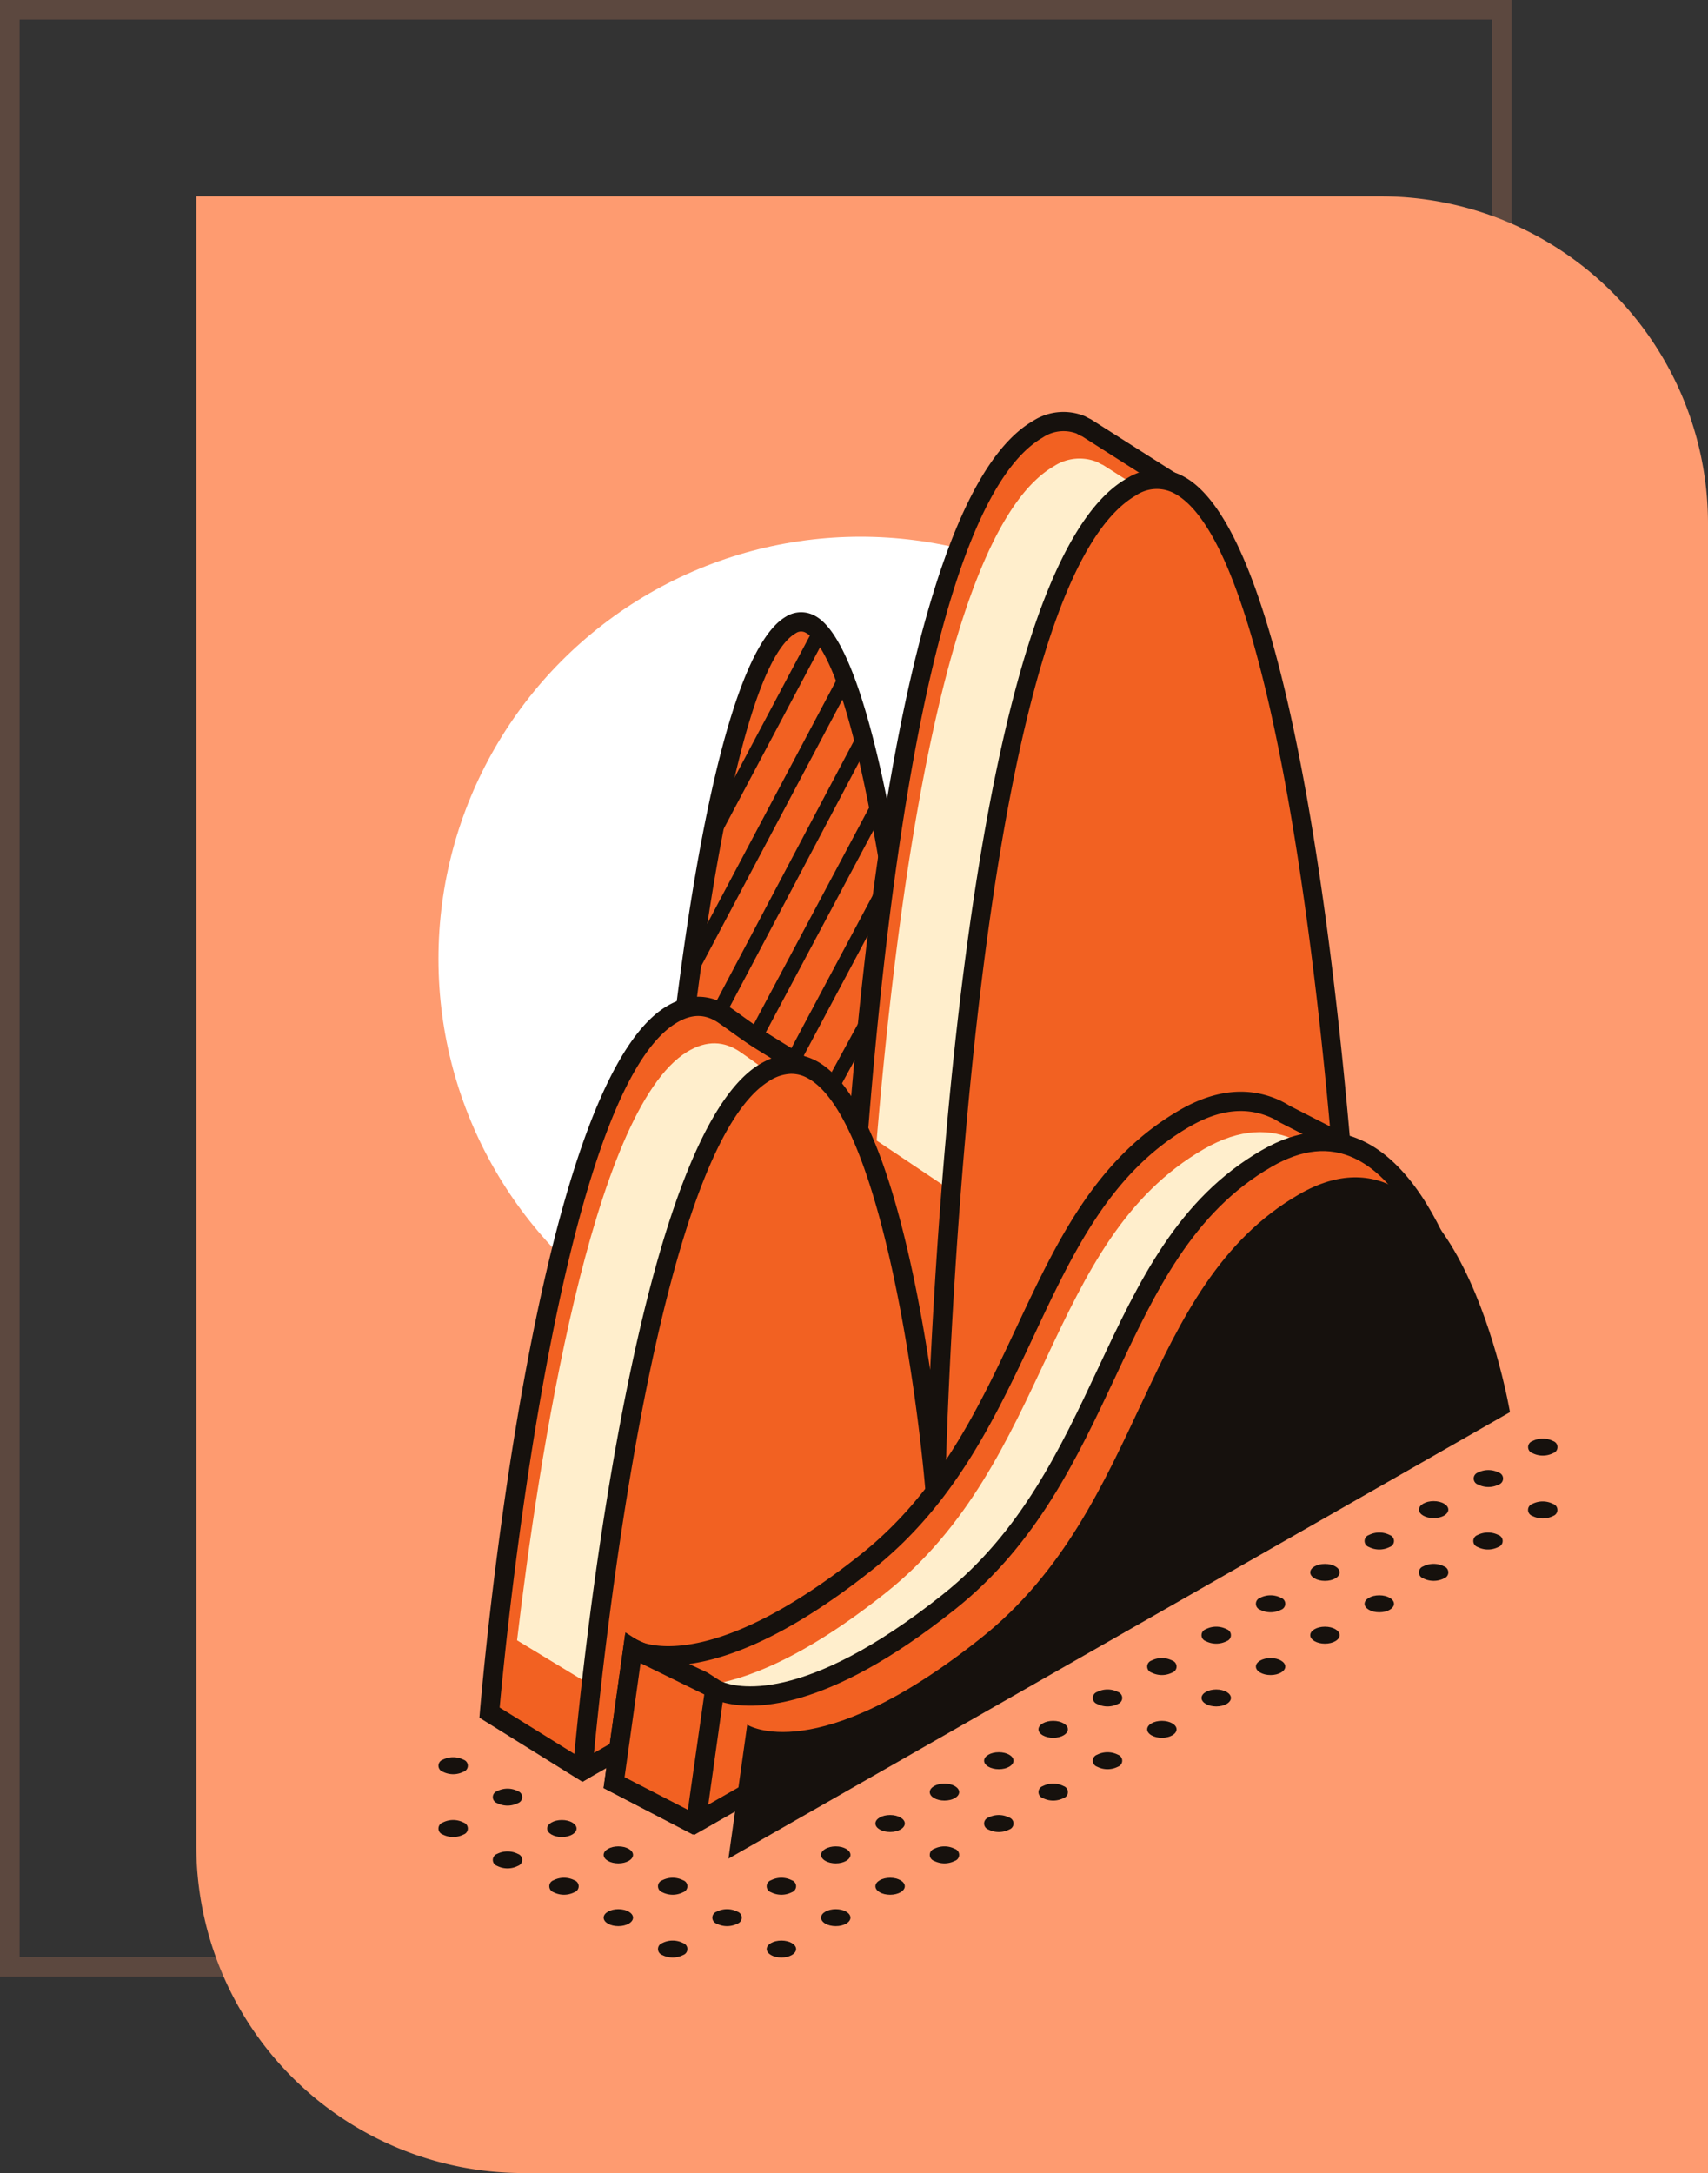
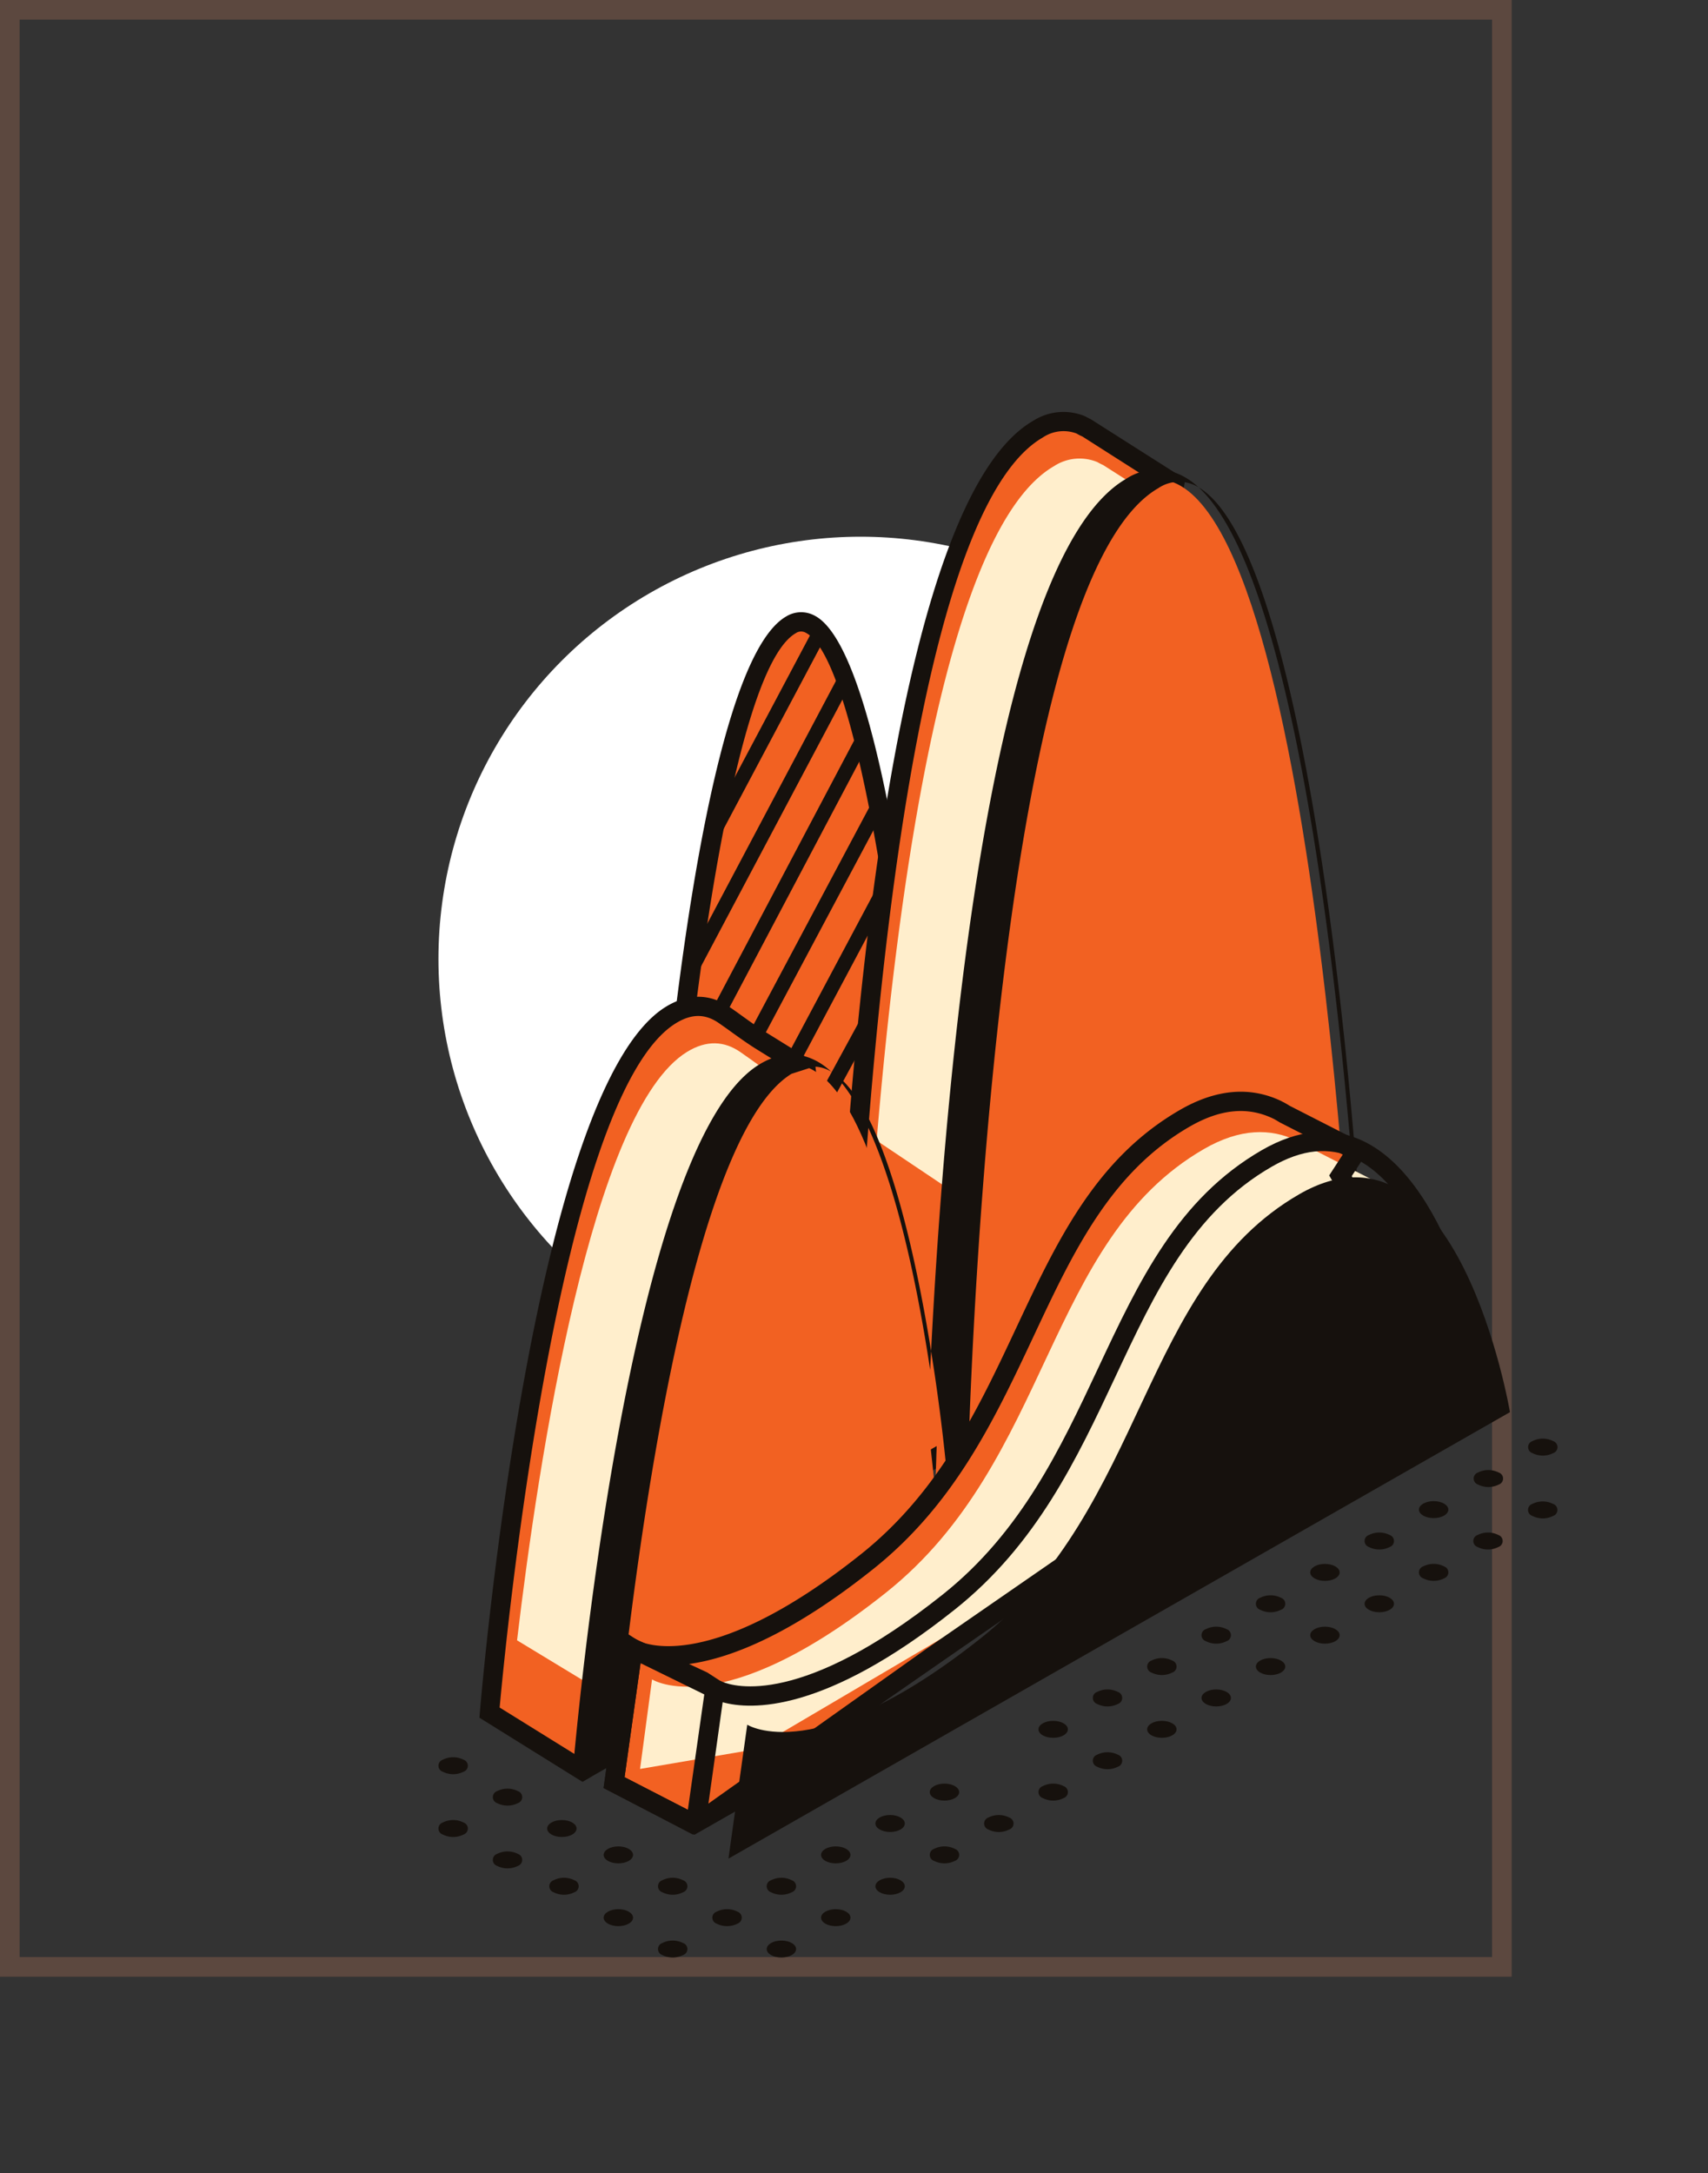
<svg xmlns="http://www.w3.org/2000/svg" width="261" height="332" viewBox="0 0 261 332">
  <rect x="0" y="0" width="261" height="332" fill="#333333" stroke="none" />
  <g transform="translate(-638 -2354)">
    <g data-name="Rectangle 14" stroke="#fe9b70" stroke-width="3" opacity=".2" fill="none">
      <path stroke="none" d="M638 2354h231v302H638z" />
      <path d="M639.5 2355.5h228v299h-228z" />
    </g>
-     <path data-name="Rectangle 15" d="M668 2384h181a50 50 0 0150 50v252H718a50 50 0 01-50-50v-252z" fill="#fe9b70" />
    <circle data-name="Ellipse 226" cx="64.5" cy="64.5" r="64.5" transform="translate(705 2436)" fill="#fff" />
    <g data-name="Group 254">
      <g data-name="Group 211">
        <g data-name="Group 209">
          <g data-name="Group 190">
            <g data-name="Group 177">
              <g data-name="Group 175">
                <path data-name="Path 278" d="M740.271 2532.229s5.985-75.485 18.589-82.76 19.844 74.757 19.844 74.757l-12.916 45.29-18.9 9.824z" fill="#f26122" />
              </g>
              <g data-name="Group 176">
                <path data-name="Path 279" d="M745.718 2581.608l-6.93-49.336.013-.161c.62-7.8 6.422-76.469 19.321-83.918a4.355 4.355 0 014.377-.128c11.163 5.8 17.043 68.86 17.677 76.033l.023.269-13.165 46.166zm-3.967-49.424l6.307 44.889 16.489-8.571 12.669-44.417c-2.448-27.521-8.725-69.585-16.075-73.408a1.437 1.437 0 00-1.546.066c-9.762 5.637-16.174 60.538-17.844 81.441z" fill="#16110d" />
              </g>
            </g>
            <g data-name="Group 179">
              <g data-name="Group 178">
                <path data-name="Rectangle 78" fill="#16110d" d="M745.756 2481.248l16.454-30.995 1.951 1.035-16.454 30.996z" />
              </g>
            </g>
            <g data-name="Group 181">
              <g data-name="Group 180">
                <path data-name="Rectangle 79" fill="#16110d" d="M742.437 2501.993l23.455-44.251 1.954 1.035-23.455 44.251z" />
              </g>
            </g>
            <g data-name="Group 183">
              <g data-name="Group 182">
                <path data-name="Rectangle 80" fill="#16110d" d="M746.602 2508.619l22.106-41.845 1.954 1.032-22.106 41.845z" />
              </g>
            </g>
            <g data-name="Group 185">
              <g data-name="Group 184">
                <path data-name="Rectangle 81" fill="#16110d" d="M752.263 2512.213l19.4-36.428 1.95 1.039-19.4 36.428z" />
              </g>
            </g>
            <g data-name="Group 187">
              <g data-name="Group 186">
                <path data-name="Rectangle 82" fill="#16110d" d="M758.242 2515.432l13.917-26.14 1.95 1.039-13.916 26.14z" />
              </g>
            </g>
            <g data-name="Group 189">
              <g data-name="Group 188">
                <path data-name="Rectangle 83" fill="#16110d" d="M763.872 2520.032l6.164-11.323 1.939 1.056-6.164 11.322z" />
              </g>
            </g>
          </g>
          <g data-name="Group 196">
            <g data-name="Group 191">
              <path data-name="Path 280" d="M815.59 2439.484c.965-5.687 1.916-11.547 1.916-11.547l-13.381-8.532a8.854 8.854 0 01-.886-.453 7.135 7.135 0 00-6.628.62c-27.095 15.643-29.93 153.697-29.93 153.697s-.673-8.062-2.244-18.517l.958-1.788-4.236-35.724-6.812-4.226c-1.962-1.217-3.787-2.638-5.69-3.944-2.412-1.66-5.112-1.857-8.125-.007-19.85 12.19-27.722 106.589-27.722 106.589l14.238 8.84 13.116-24.463 90.471-51.675s-3.462-72.066-15.045-108.87z" fill="#f26122" />
            </g>
            <g data-name="Group 194">
              <g data-name="Group 192">
                <path data-name="Path 281" d="M793.26 2542.532l37.309-22.431c-2.231-23.734-6.143-54.694-12.525-74.97.965-5.687 1.916-11.547 1.916-11.547l-13.381-8.532a8.88 8.88 0 01-.886-.453 7.135 7.135 0 00-6.628.62c-16.118 9.306-23.649 61.926-27.107 103.035z" fill="#fec" />
              </g>
              <g data-name="Group 193">
                <path data-name="Path 282" d="M732.862 2614.224l29.952-69.972 2.53-6.747-1.732-14.615-6.812-4.227c-1.962-1.217-3.787-2.638-5.69-3.944-2.412-1.66-5.112-1.857-8.125-.01-14.579 8.955-22.694 62.231-25.975 89.9z" fill="#fec" />
              </g>
            </g>
            <g data-name="Group 195">
              <path data-name="Path 283" d="M727.002 2626.231l-15.741-9.8.075-.9c.325-3.885 8.171-95.288 28.423-107.721 3.34-2.048 6.707-2.031 9.733.049.7.476 1.381.971 2.064 1.464 1.171.84 2.34 1.683 3.564 2.445l7.419 4.6 3.708 31.288c2.267-40.971 9.2-117.565 29.624-129.359a8.6 8.6 0 017.938-.7c.578.318.824.427.87.446l14.435 9.175-.154.958s-.915 5.628-1.857 11.209c11.423 36.666 14.97 108.18 15 108.9l.043.9-90.887 51.91-13.043 24.407zm-12.65-11.354l12.138 7.537 12.574-23.455 90.051-51.436c-.45-8.427-4.233-73.608-14.93-107.6l-.108-.338.059-.351c.728-4.3 1.45-8.692 1.759-10.582l-12.5-7.967a7.69 7.69 0 01-.886-.453 5.671 5.671 0 00-5.168.614c-26.067 15.058-29.161 151.084-29.187 152.456l-2.94.092c-.01-.079-.689-8.138-2.238-18.418l-.072-.486.971-1.811-4.1-34.556-6.212-3.852c-1.283-.8-2.507-1.677-3.734-2.556a98.528 98.528 0 00-2.011-1.427c-2.08-1.431-4.154-1.418-6.52.033-17.985 11.043-26.073 94.915-26.946 104.556z" fill="#16110d" />
            </g>
          </g>
          <g data-name="Group 199">
            <g data-name="Group 197">
              <path data-name="Path 284" d="M727.048 2624.491s7.875-94.4 27.721-106.589 26.149 64.207 26.149 64.207 2.835-138.054 29.929-153.7 34.028 128.778 34.028 128.778z" fill="#f26122" />
            </g>
            <g data-name="Group 198">
-               <path data-name="Path 285" d="M727.107 2626.159l-1.631-.968c.325-3.885 8.272-96.108 28.525-108.545 2.957-1.811 5.851-2.028 8.6-.633 9.473 4.8 14.845 29.5 17.536 47.285 1.854-38.6 8.364-123.682 29.979-136.161a8.516 8.516 0 018.814-.305c21.49 11.728 27.189 125.454 27.419 130.29l.043.9zm31.842-108.1a6.5 6.5 0 00-3.406 1.1c-17.116 10.507-25.27 86.96-26.773 102.651l114.589-65.45c-2.011-40.646-9.92-118.251-25.844-126.943a5.665 5.665 0 00-5.929.272c-26.074 15.052-29.086 149.435-29.112 150.809l-3.022 1.732c-1.3-15.787-7.111-57.982-18.185-63.59a5.054 5.054 0 00-2.318-.576z" fill="#16110d" />
+               <path data-name="Path 285" d="M727.107 2626.159l-1.631-.968c.325-3.885 8.272-96.108 28.525-108.545 2.957-1.811 5.851-2.028 8.6-.633 9.473 4.8 14.845 29.5 17.536 47.285 1.854-38.6 8.364-123.682 29.979-136.161a8.516 8.516 0 018.814-.305c21.49 11.728 27.189 125.454 27.419 130.29l.043.9zm31.842-108.1c-17.116 10.507-25.27 86.96-26.773 102.651l114.589-65.45c-2.011-40.646-9.92-118.251-25.844-126.943a5.665 5.665 0 00-5.929.272c-26.074 15.052-29.086 149.435-29.112 150.809l-3.022 1.732c-1.3-15.787-7.111-57.982-18.185-63.59a5.054 5.054 0 00-2.318-.576z" fill="#16110d" />
            </g>
          </g>
          <g data-name="Group 208">
            <g data-name="Group 203">
              <g data-name="Group 200">
                <path data-name="Path 286" d="M842.84 2533.63l2.471-3.8-11.05-5.646s-1.034-.63-1.063-.607c-3.938-1.9-8.617-1.916-14.159 1.283-24.266 14.011-23.34 47.659-48.568 67.754s-35.764 13.27-35.764 13.27l-2.867 20.464 12.443 6.412 35.97-25.532 71.012-49.093s-2.369-13.995-8.425-24.505z" fill="#f26122" />
              </g>
              <g data-name="Group 201">
                <path data-name="Path 287" d="M845.772 2538.325l2.474-3.8-11.046-5.651s-1.037-.633-1.066-.607c-3.938-1.9-8.617-1.916-14.156 1.28-24.269 14.011-23.344 47.662-48.568 67.757s-35.77 13.273-35.77 13.273l-1.834 13.683 17.211-2.934 28.555-16.82 72.623-41.68s-2.366-13.994-8.423-24.501z" fill="#fec" />
              </g>
              <g data-name="Group 202">
                <path data-name="Path 288" d="M743.872 2634.286l-13.641-7.107 3.337-23.787 1.939 1.253c.082.049 10.215 5.8 34.048-13.188 11.987-9.549 17.949-22.261 23.721-34.553 6.248-13.313 12.148-25.89 25.027-33.326 5.523-3.19 10.747-3.639 15.534-1.336v.01a10.51 10.51 0 011.194.669l12.41 6.336-2.878 4.427c5.792 10.5 8.056 23.636 8.151 24.2l.158.925-71.786 49.63zm-10.431-8.768l10.717 5.522 35.239-25.014 70.241-48.561c-.64-3.245-3.1-14.468-8.072-23.1l-.453-.781 2.074-3.189-9.595-4.9c-.082-.046-.591-.358-.866-.512l-.164-.079c-3.908-1.884-8.085-1.483-12.784 1.23-12.079 6.973-17.788 19.14-23.833 32.023-5.921 12.601-12.031 25.629-24.556 35.601-19.957 15.9-31.209 15.36-35.482 14.172z" fill="#16110d" />
              </g>
            </g>
            <g data-name="Group 204">
-               <path data-name="Path 289" d="M863.783 2564.272s-7.954-47.291-32.223-33.28-23.34 47.662-48.568 67.757-35.764 13.273-35.764 13.273l-2.874 20.463z" fill="#f26122" />
-             </g>
+               </g>
            <g data-name="Group 207">
              <g data-name="Group 205">
-                 <path data-name="Path 290" d="M734.707 2605.884l12.521 6.138-2.95 20.739-12.44-6.414z" fill="#f26122" />
-               </g>
+                 </g>
              <g data-name="Group 206">
                <path data-name="Path 291" d="M745.67 2633.433l119.734-68.391-.171-1.014c-.2-1.188-5.05-29.158-18.989-35.728-4.735-2.228-9.926-1.755-15.419 1.418-12.879 7.436-18.779 20.01-25.027 33.326-5.772 12.292-11.734 25-23.721 34.553-21.553 17.161-31.866 14.119-33.713 13.339l-.407-.2-1.867-1.207-12.558-5.864-3.3 23.511 12.479 6.431 1.391.715zm-9.785-25.332l9.736 4.774-2.51 17.628-9.67-4.984zm48.026-8.2c12.525-9.975 18.638-23.006 24.555-35.606 6.044-12.883 11.754-25.053 23.833-32.026 4.669-2.7 8.817-3.124 12.689-1.3 11.173 5.263 16.161 27.534 17.152 32.548l-115.909 66.199 2.2-15.646c4.274 1.187 15.523 1.729 35.48-14.17z" fill="#16110d" />
              </g>
            </g>
          </g>
        </g>
        <g data-name="Group 210">
          <path data-name="Path 292" d="M868.738 2569.75s-7.954-47.291-32.223-33.28-23.34 47.662-48.568 67.757-35.759 13.273-35.759 13.273l-2.874 20.463z" fill="#16110d" />
        </g>
      </g>
      <g data-name="Group 253">
        <g data-name="Group 212">
          <path data-name="Path 293" d="M717.141 2637.239a.969.969 0 010 1.834 3.517 3.517 0 01-3.176 0 .969.969 0 010-1.834 3.517 3.517 0 013.176 0z" fill="#16110d" />
        </g>
        <g data-name="Group 213">
          <ellipse data-name="Ellipse 50" cx="2.246" cy="1.297" rx="2.246" ry="1.297" fill="#16110d" transform="translate(721.612 2632.065)" />
        </g>
        <g data-name="Group 214">
          <path data-name="Path 294" d="M708.836 2632.446a.969.969 0 010 1.834 3.517 3.517 0 01-3.176 0 .967.967 0 010-1.834 3.5 3.5 0 013.176 0z" fill="#16110d" />
        </g>
        <g data-name="Group 215">
          <path data-name="Path 295" d="M717.141 2627.649a.969.969 0 010 1.834 3.517 3.517 0 01-3.176 0 .969.969 0 010-1.834 3.517 3.517 0 013.176 0z" fill="#16110d" />
        </g>
        <g data-name="Group 216">
          <path data-name="Path 296" d="M708.836 2622.851a.969.969 0 010 1.834 3.517 3.517 0 01-3.176 0 .967.967 0 010-1.834 3.518 3.518 0 013.176 0z" fill="#16110d" />
        </g>
        <g data-name="Group 217">
          <ellipse data-name="Ellipse 51" cx="2.246" cy="1.297" rx="2.246" ry="1.297" fill="#16110d" transform="translate(755.16 2650.479)" />
        </g>
        <g data-name="Group 218">
          <ellipse data-name="Ellipse 52" cx="2.246" cy="1.297" rx="2.246" ry="1.297" fill="#16110d" transform="translate(763.466 2645.684)" />
        </g>
        <g data-name="Group 219">
          <ellipse data-name="Ellipse 53" cx="2.246" cy="1.297" rx="2.246" ry="1.297" fill="#16110d" transform="translate(771.771 2640.888)" />
        </g>
        <g data-name="Group 220">
          <path data-name="Path 297" d="M783.91 2636.472a.967.967 0 010 1.834 3.517 3.517 0 01-3.176 0 .969.969 0 010-1.834 3.517 3.517 0 013.176 0z" fill="#16110d" />
        </g>
        <g data-name="Group 221">
          <path data-name="Path 298" d="M792.215 2631.683a.967.967 0 010 1.834 3.517 3.517 0 01-3.176 0 .969.969 0 010-1.834 3.5 3.5 0 013.176 0z" fill="#16110d" />
        </g>
        <g data-name="Group 222">
          <path data-name="Path 299" d="M800.528 2626.881a.969.969 0 010 1.834 3.5 3.5 0 01-3.176 0 .968.968 0 010-1.834 3.517 3.517 0 013.176 0z" fill="#16110d" />
        </g>
        <g data-name="Group 223">
          <path data-name="Path 300" d="M808.829 2622.087a.969.969 0 010 1.834 3.516 3.516 0 01-3.176 0 .967.967 0 010-1.834 3.517 3.517 0 013.176 0z" fill="#16110d" />
        </g>
        <g data-name="Group 224">
          <ellipse data-name="Ellipse 54" cx="2.246" cy="1.297" rx="2.246" ry="1.297" fill="#16110d" transform="translate(813.3 2616.911)" />
        </g>
        <g data-name="Group 225">
          <ellipse data-name="Ellipse 55" cx="2.246" cy="1.297" rx="2.246" ry="1.297" fill="#16110d" transform="translate(821.606 2612.116)" />
        </g>
        <g data-name="Group 226">
          <ellipse data-name="Ellipse 56" cx="2.246" cy="1.297" rx="2.246" ry="1.297" fill="#16110d" transform="translate(829.911 2607.321)" />
        </g>
        <g data-name="Group 227">
          <ellipse data-name="Ellipse 57" cx="2.246" cy="1.297" rx="2.246" ry="1.297" fill="#16110d" transform="translate(838.217 2602.526)" />
        </g>
        <g data-name="Group 228">
          <ellipse data-name="Ellipse 58" cx="2.246" cy="1.297" rx="2.246" ry="1.297" fill="#16110d" transform="translate(846.523 2597.73)" />
        </g>
        <g data-name="Group 229">
          <path data-name="Path 301" d="M858.664 2593.311a.969.969 0 010 1.834 3.517 3.517 0 01-3.176 0 .967.967 0 010-1.834 3.5 3.5 0 013.176 0z" fill="#16110d" />
        </g>
        <g data-name="Group 230">
          <path data-name="Path 302" d="M866.968 2588.519a.969.969 0 010 1.834 3.5 3.5 0 01-3.176 0 .969.969 0 010-1.834 3.516 3.516 0 013.176 0z" fill="#16110d" />
        </g>
        <g data-name="Group 231">
          <path data-name="Path 303" d="M742.381 2650.858a.967.967 0 010 1.834 3.517 3.517 0 01-3.176 0 .969.969 0 010-1.834 3.517 3.517 0 013.176 0z" fill="#16110d" />
        </g>
        <g data-name="Group 232">
          <path data-name="Path 304" d="M750.69 2646.064a.969.969 0 010 1.834 3.517 3.517 0 01-3.176 0 .967.967 0 010-1.834 3.517 3.517 0 013.176 0z" fill="#16110d" />
        </g>
        <g data-name="Group 233">
          <path data-name="Path 305" d="M758.995 2641.265a.969.969 0 010 1.834 3.5 3.5 0 01-3.176 0 .967.967 0 010-1.834 3.518 3.518 0 013.176 0z" fill="#16110d" />
        </g>
        <g data-name="Group 234">
          <ellipse data-name="Ellipse 59" cx="2.246" cy="1.297" rx="2.246" ry="1.297" fill="#16110d" transform="translate(763.466 2636.093)" />
        </g>
        <g data-name="Group 235">
          <ellipse data-name="Ellipse 60" cx="2.246" cy="1.297" rx="2.246" ry="1.297" fill="#16110d" transform="translate(771.771 2631.298)" />
        </g>
        <g data-name="Group 236">
          <ellipse data-name="Ellipse 61" cx="2.246" cy="1.297" rx="2.246" ry="1.297" fill="#16110d" transform="translate(780.077 2626.502)" />
        </g>
        <g data-name="Group 237">
-           <ellipse data-name="Ellipse 62" cx="2.246" cy="1.297" rx="2.246" ry="1.297" fill="#16110d" transform="translate(788.383 2621.707)" />
-         </g>
+           </g>
        <g data-name="Group 238">
          <ellipse data-name="Ellipse 63" cx="2.246" cy="1.297" rx="2.246" ry="1.297" fill="#16110d" transform="translate(796.689 2616.912)" />
        </g>
        <g data-name="Group 239">
          <path data-name="Path 306" d="M808.829 2612.495a.969.969 0 010 1.834 3.5 3.5 0 01-3.176 0 .968.968 0 010-1.834 3.517 3.517 0 013.176 0z" fill="#16110d" />
        </g>
        <g data-name="Group 240">
          <path data-name="Path 307" d="M817.134 2607.701a.969.969 0 010 1.834 3.517 3.517 0 01-3.176 0 .969.969 0 010-1.834 3.5 3.5 0 013.176 0z" fill="#16110d" />
        </g>
        <g data-name="Group 241">
          <path data-name="Path 308" d="M825.439 2602.907a.966.966 0 010 1.831 3.5 3.5 0 01-3.176 0 .966.966 0 010-1.831 3.5 3.5 0 013.176 0z" fill="#16110d" />
        </g>
        <g data-name="Group 242">
          <path data-name="Path 309" d="M833.744 2598.11a.968.968 0 010 1.834 3.517 3.517 0 01-3.176 0 .969.969 0 010-1.834 3.518 3.518 0 013.176 0z" fill="#16110d" />
        </g>
        <g data-name="Group 243">
          <ellipse data-name="Ellipse 64" cx="2.246" cy="1.297" rx="2.246" ry="1.297" fill="#16110d" transform="translate(838.217 2592.935)" />
        </g>
        <g data-name="Group 244">
          <path data-name="Path 310" d="M850.359 2588.519a.969.969 0 010 1.834 3.5 3.5 0 01-3.176 0 .967.967 0 010-1.834 3.517 3.517 0 013.176 0z" fill="#16110d" />
        </g>
        <g data-name="Group 245">
          <ellipse data-name="Ellipse 65" cx="2.246" cy="1.297" rx="2.246" ry="1.297" fill="#16110d" transform="translate(854.829 2583.344)" />
        </g>
        <g data-name="Group 246">
          <ellipse data-name="Ellipse 66" cx="2.246" cy="1.297" rx="2.246" ry="1.297" fill="#16110d" transform="translate(730.243 2645.684)" />
        </g>
        <g data-name="Group 247">
          <path data-name="Path 311" d="M742.381 2641.265a.967.967 0 010 1.834 3.5 3.5 0 01-3.176 0 .969.969 0 010-1.834 3.518 3.518 0 013.176 0z" fill="#16110d" />
        </g>
        <g data-name="Group 248">
          <path data-name="Path 312" d="M725.771 2641.265a.969.969 0 010 1.834 3.5 3.5 0 01-3.176 0 .969.969 0 010-1.834 3.518 3.518 0 013.176 0z" fill="#16110d" />
        </g>
        <g data-name="Group 249">
          <ellipse data-name="Ellipse 67" cx="2.246" cy="1.297" rx="2.246" ry="1.297" fill="#16110d" transform="translate(730.243 2636.093)" />
        </g>
        <g data-name="Group 250">
          <path data-name="Path 313" d="M872.153 2583.77a3.517 3.517 0 013.176 0 .968.968 0 01.007 1.834 3.507 3.507 0 01-3.176 0 .968.968 0 01-.007-1.834z" fill="#16110d" />
        </g>
        <g data-name="Group 251">
          <path data-name="Path 314" d="M863.848 2578.975a3.507 3.507 0 013.176 0 .968.968 0 01.007 1.834 3.518 3.518 0 01-3.176 0 .968.968 0 01-.007-1.834z" fill="#16110d" />
        </g>
        <g data-name="Group 252">
          <path data-name="Path 315" d="M875.346 2574.175a.969.969 0 010 1.834 3.518 3.518 0 01-3.176 0 .967.967 0 010-1.834 3.5 3.5 0 013.176 0z" fill="#16110d" />
        </g>
      </g>
    </g>
  </g>
</svg>